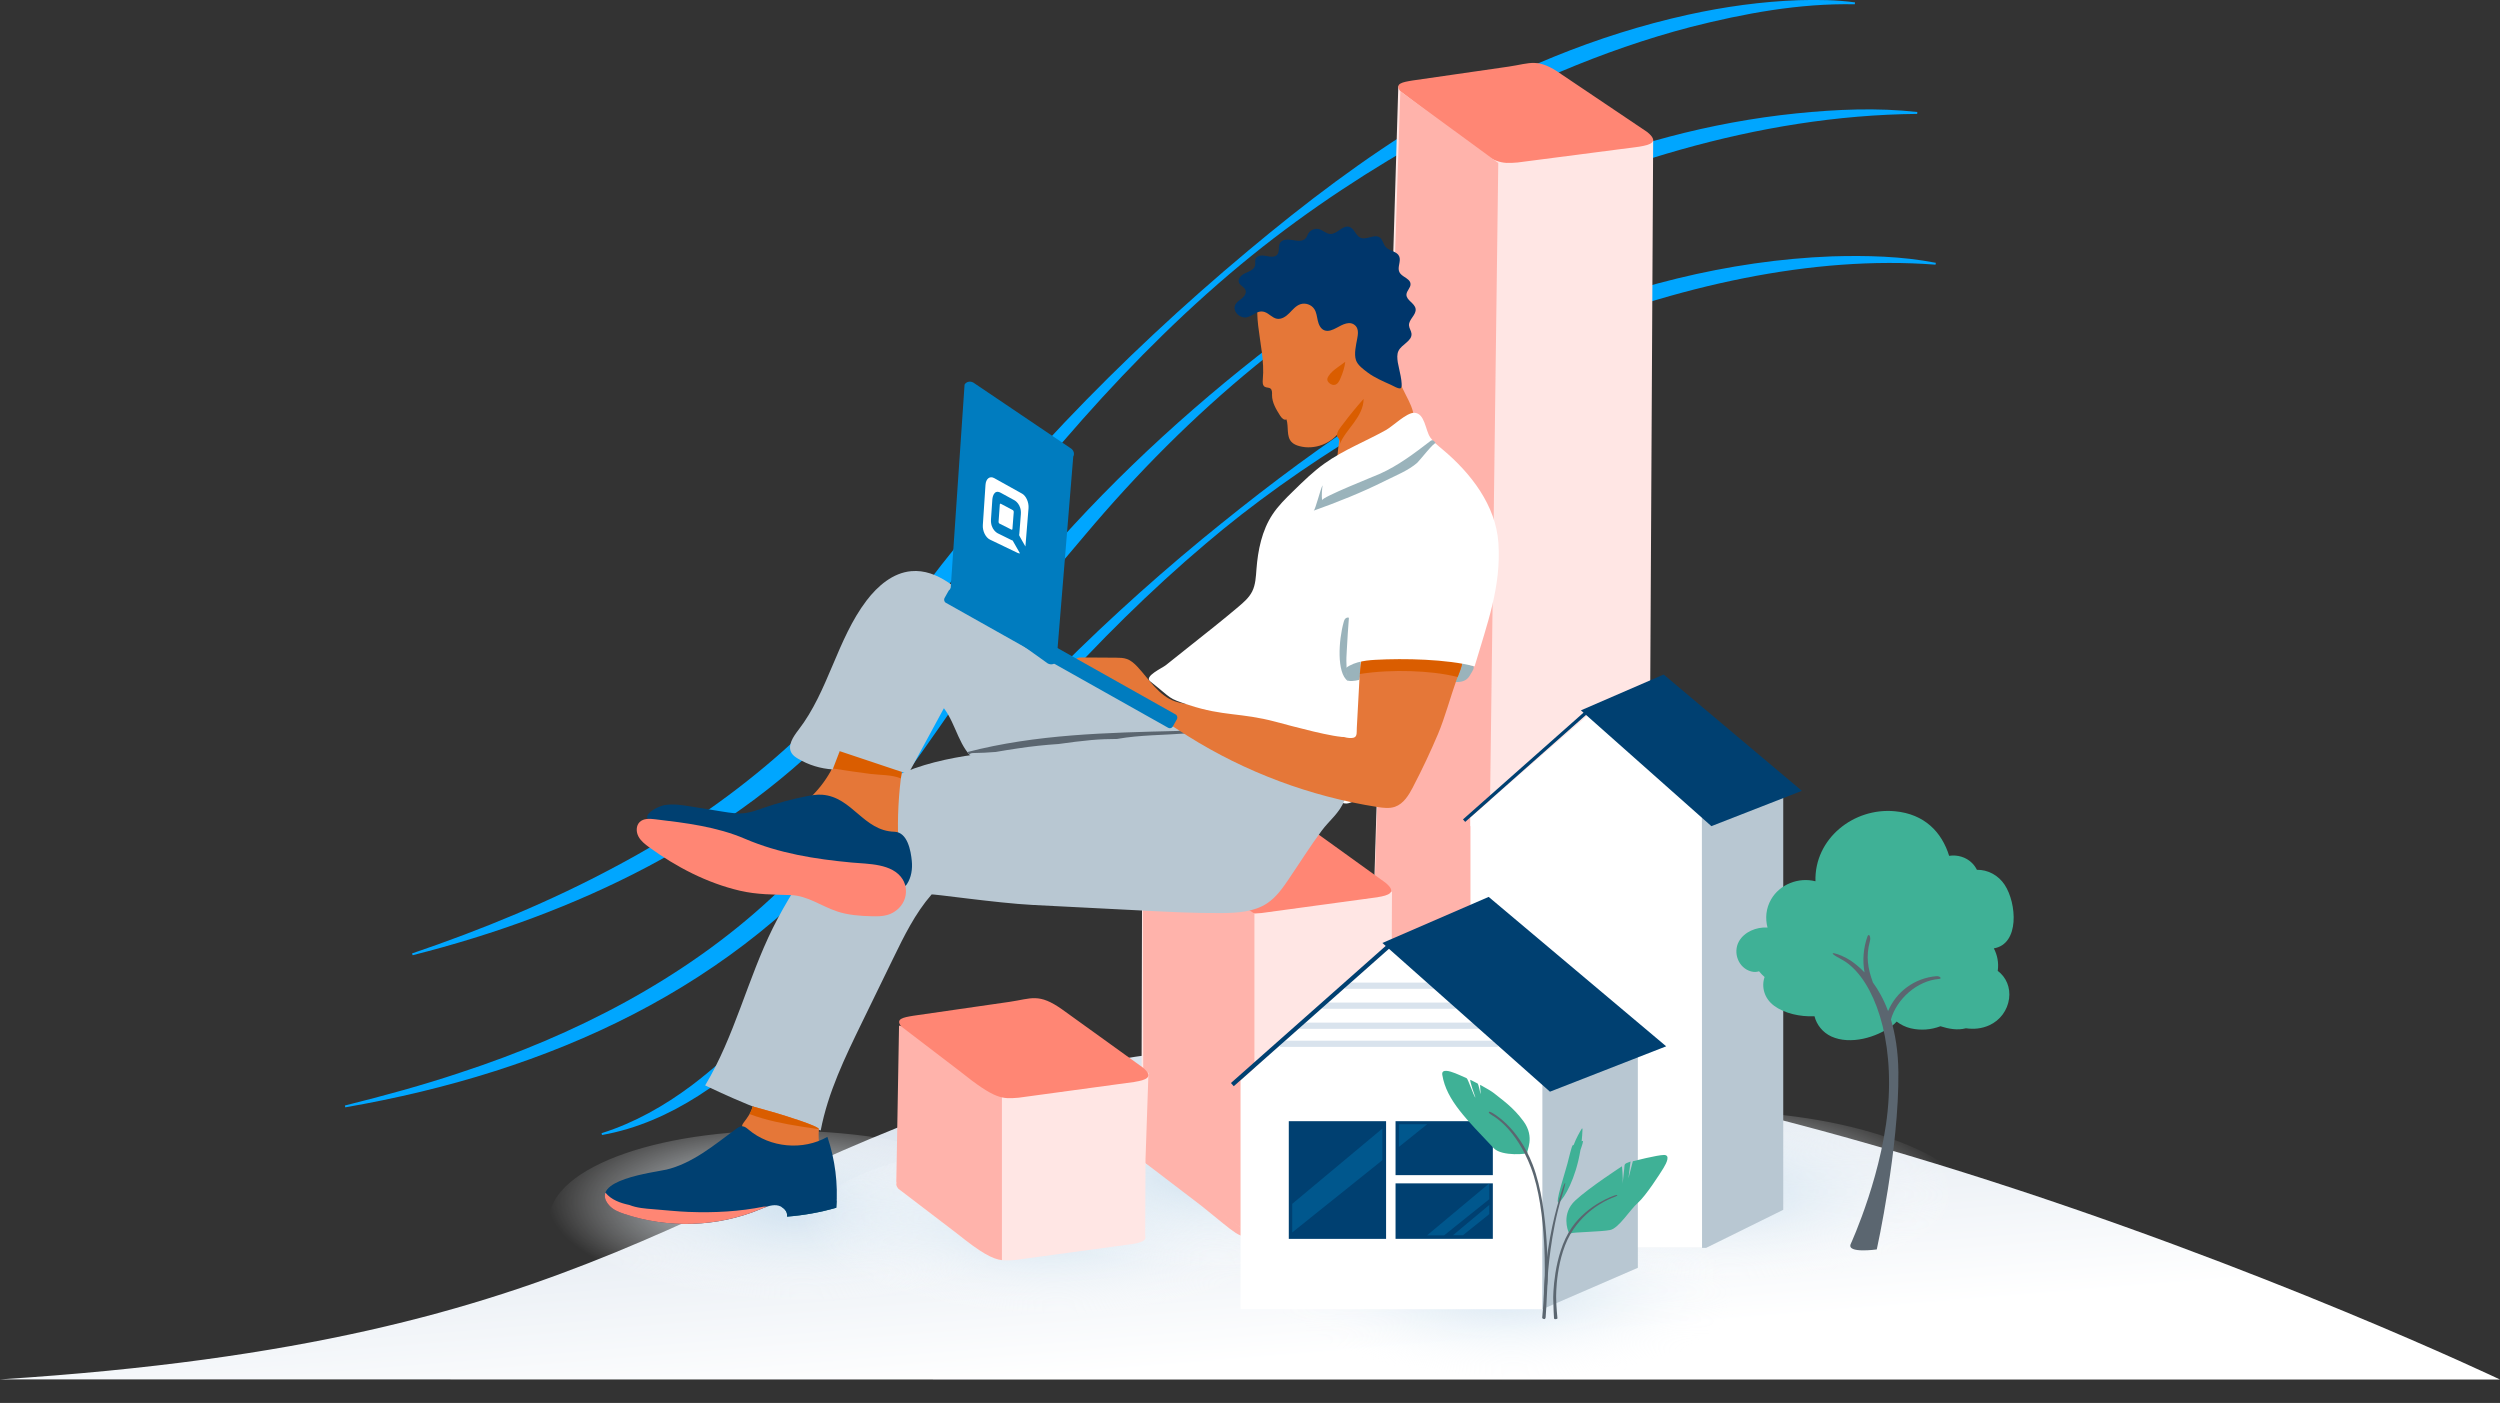
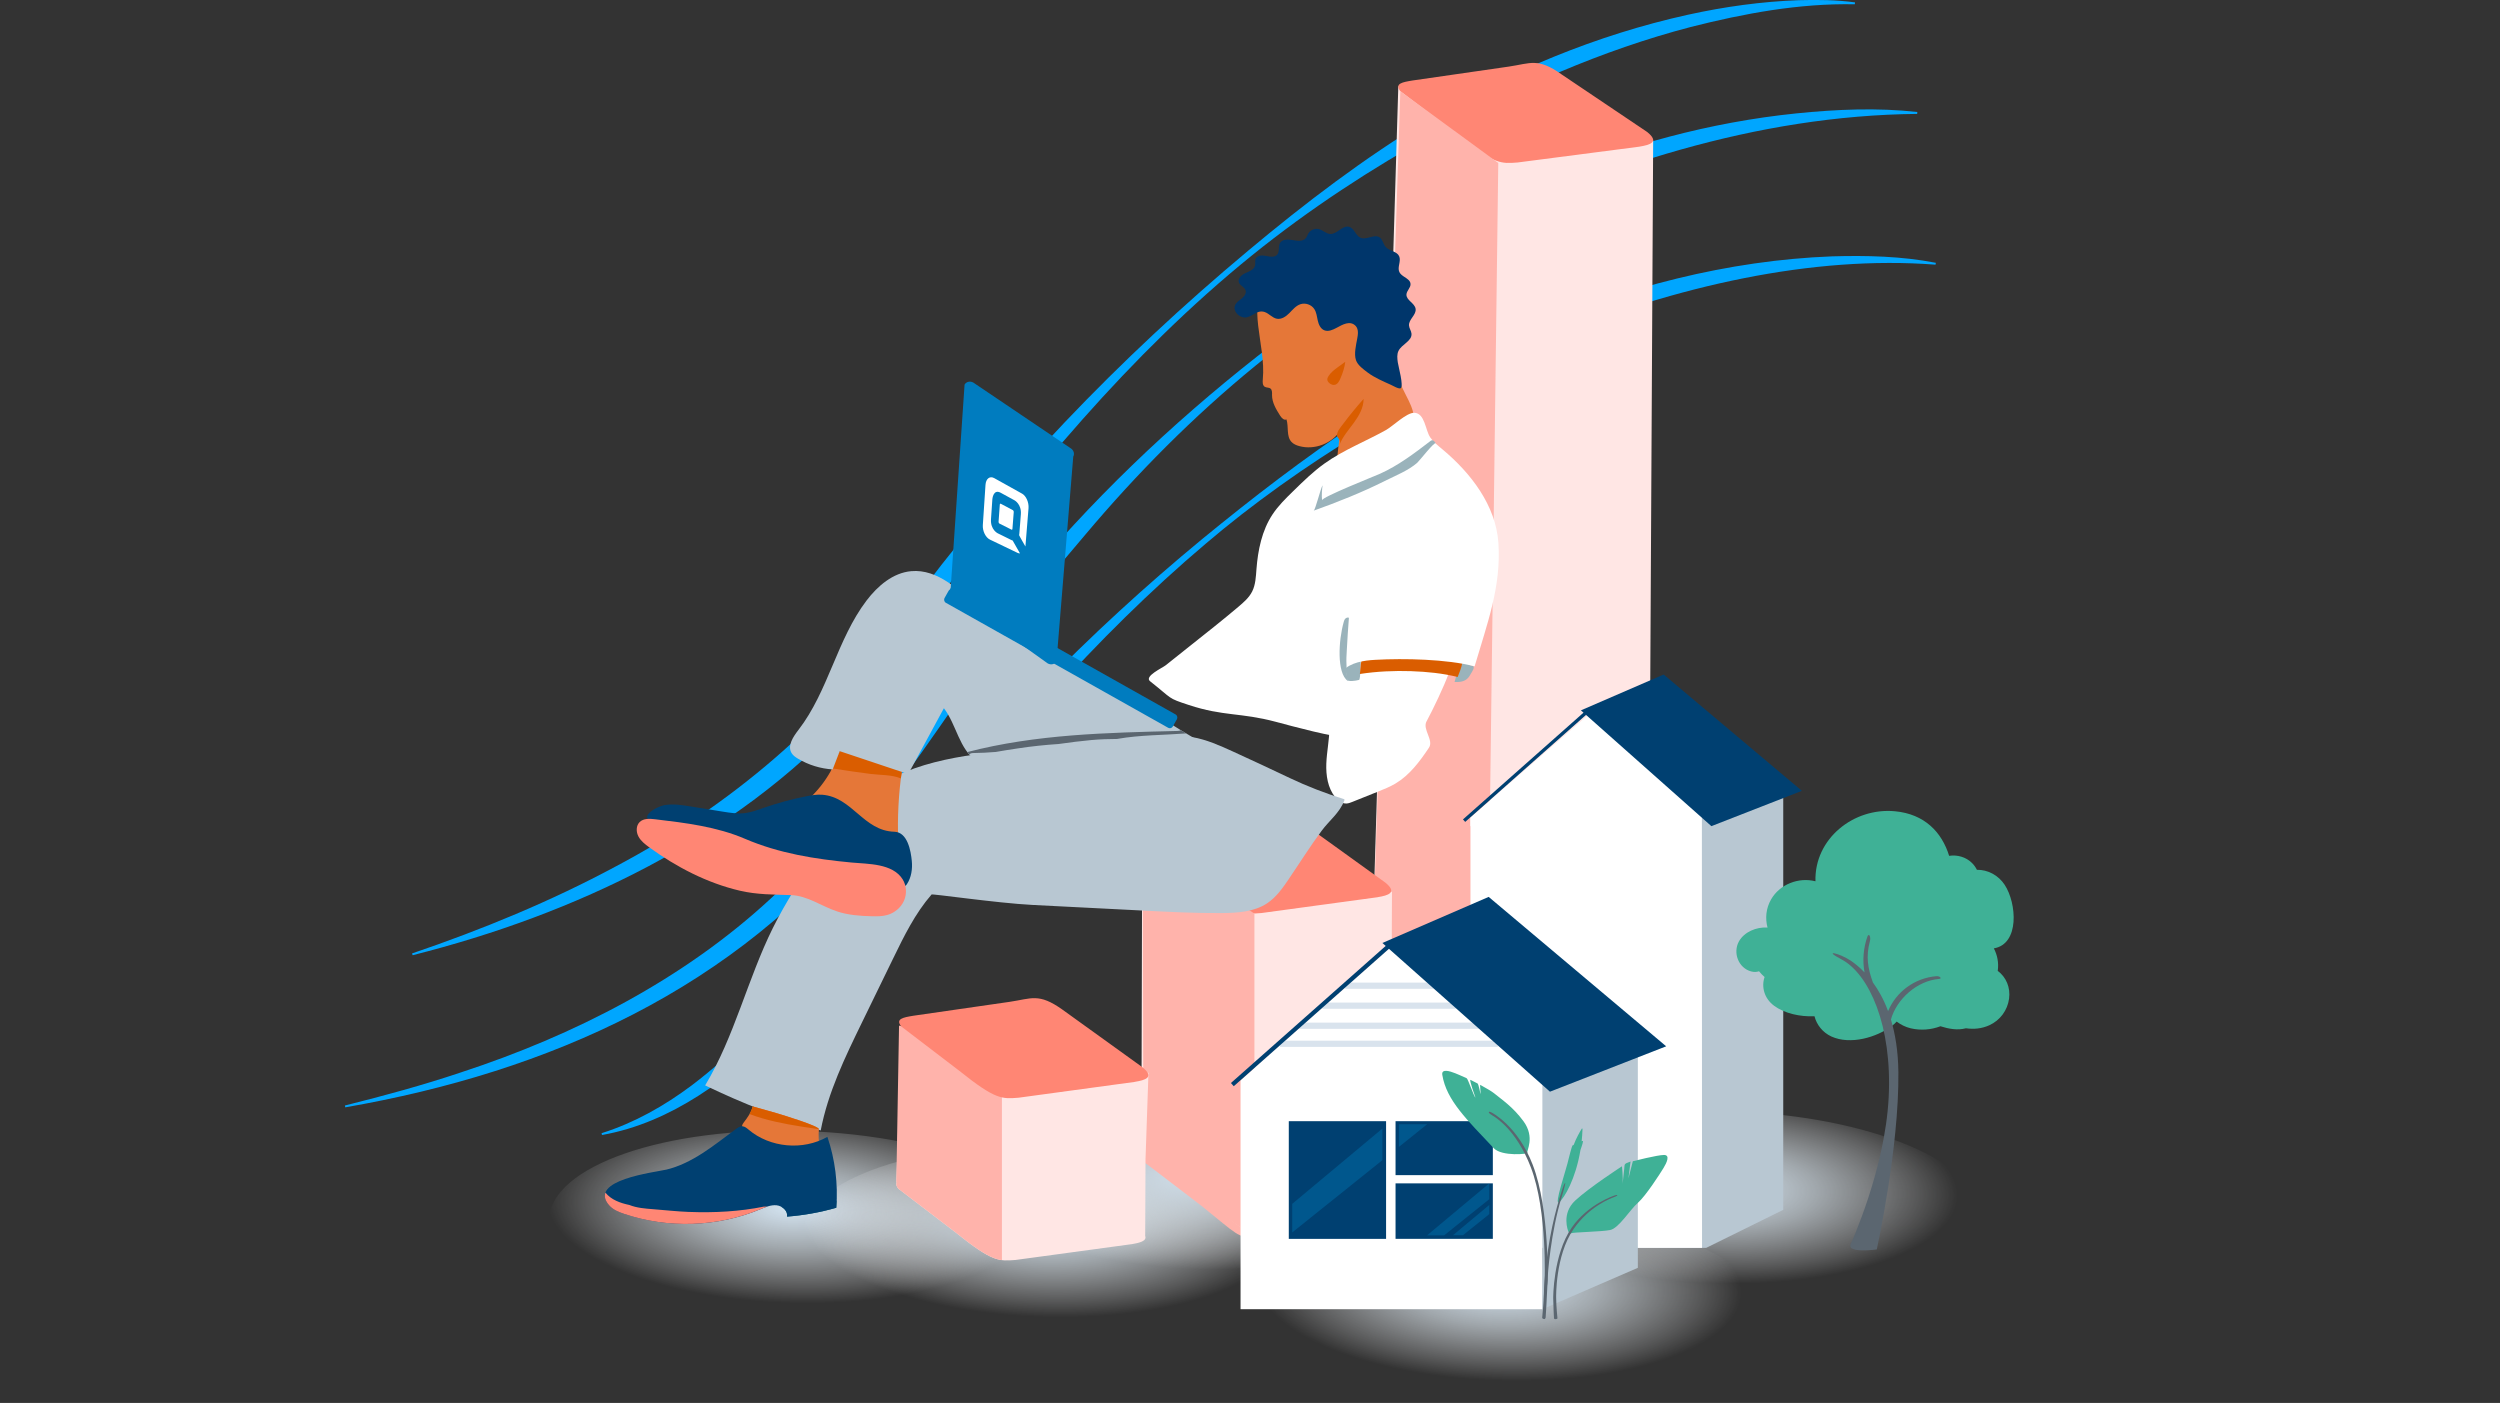
<svg xmlns="http://www.w3.org/2000/svg" xmlns:xlink="http://www.w3.org/1999/xlink" id="Layer_2" viewBox="0 0 805.33 451.94">
  <rect x="0" y="0" width="805.33" height="451.94" fill="#333333" stroke="none" />
  <defs>
    <linearGradient id="linear-gradient" x1="402.74" y1="445.33" x2="394.89" y2="349.17" gradientTransform="matrix(1, 0, 0, 1, 0, 0)" gradientUnits="userSpaceOnUse">
      <stop offset=".07" stop-color="#fff" />
      <stop offset="1" stop-color="#dae3ed" />
    </linearGradient>
    <radialGradient id="radial-gradient" cx="897.66" cy="1385.25" fx="897.66" fy="1385.25" r="56.54" gradientTransform="translate(1012.25 -846.88) rotate(90) scale(1.38 .54)" gradientUnits="userSpaceOnUse">
      <stop offset="0" stop-color="#d3e4f1" />
      <stop offset=".13" stop-color="#d7e6f2" stop-opacity=".89" />
      <stop offset=".42" stop-color="#e3eef6" stop-opacity=".62" />
      <stop offset=".83" stop-color="#f6f9fc" stop-opacity=".19" />
      <stop offset="1" stop-color="#fff" stop-opacity="0" />
    </radialGradient>
    <radialGradient id="radial-gradient-2" cx="1063.71" cy="1391.97" fx="1063.71" fy="1391.97" r="56.54" gradientTransform="translate(1245.04 -1051.68) rotate(90) scale(1.38 .54)" xlink:href="#radial-gradient" />
    <radialGradient id="radial-gradient-3" cx="956.84" cy="1385.94" fx="956.84" fy="1385.94" gradientTransform="translate(1094.44 -924.27) rotate(90) scale(1.38 .54)" xlink:href="#radial-gradient" />
    <radialGradient id="radial-gradient-4" cx="993.21" cy="1379.34" fx="993.21" fy="1379.34" r="56.54" gradientTransform="translate(1141.72 -989.99) rotate(90) scale(1.38 .54)" xlink:href="#radial-gradient" />
    <radialGradient id="radial-gradient-5" cx="1113.38" cy="1378.94" fx="1113.38" fy="1378.94" r="56.54" gradientTransform="translate(1307.78 -1151.8) rotate(90) scale(1.38 .54)" xlink:href="#radial-gradient" />
  </defs>
  <g id="Illustration">
    <g>
-       <path d="M337.72,346.5C221.36,380.16,194.72,432.01,0,444.34c14.01,.06,681.64,.05,681.64,.05h123.69s-304.32-145.11-467.6-97.89Z" style="fill:url(#linear-gradient);" />
      <path d="M617.58,36.69c-51.69,.5-101.91,17-148.05,39.37-46.74,22.39-86.78,56.78-119.98,96.25-8.39,9.79-16.51,19.81-24.28,30.09-15.65,20.66-29.21,42.84-45.74,62.96-42.29,53.11-102.66,79.93-168.31,91.35l-.12-.59c12.57-3.14,25.06-6.53,37.3-10.64,36.53-11.96,71.74-29.93,99.99-56.13,19.02-17.35,34.48-37.96,49.24-59.03,14.85-21.26,30.65-42.16,48.29-61.25,24.32-26.29,51.54-49.64,80.61-70.42,44.54-32.81,96.68-56.42,152.09-62.12,12.96-1.31,26.05-1.9,39.01-.45l-.05,.6h0Z" style="fill:#00a6ff;" />
      <path d="M597.48,1.38c-17.84-.36-35.59,2.94-52.82,7.31-28.75,7.5-56.04,19.65-81.97,34.04-20.76,11.43-40.97,24.67-59.43,39.57-39.47,31.93-72,71.56-102.15,112.13-8.83,12.04-17.24,24.92-27.59,35.74-37.08,40.12-88.37,64.35-140.61,77.54l-.17-.58c22.64-7.71,44.76-16.81,65.68-28.06,36.73-19.44,69.04-46.67,92.62-80.93,31.83-43.62,69.58-82.76,110.99-117.35,18.33-15.34,37.67-30.07,58.18-42.39,25.89-15.37,54.07-27.15,83.52-33.65,11.77-2.59,23.76-4.27,35.8-4.69,6.02-.17,12.04-.1,18.03,.71l-.07,.6h0Z" style="fill:#00a6ff;" />
      <path d="M623.49,85.26c-78.98-6.13-175.74,39.35-235.03,89.83-36.03,30.46-66.87,66.6-95.48,103.97-13.39,17.88-25.89,36.56-41.83,52.36-15.73,15.76-34.85,30.25-57.23,34.2l-.14-.58c10.61-3.34,20.25-8.83,29.01-15.38,26.43-19.97,45.37-48.3,65.55-74.16,28.96-37.59,62.32-71.68,98.92-101.85,32.32-26.52,66.64-51.28,105.26-67.91,30.88-13.18,63.99-21.87,97.63-23.16,11.18-.33,22.44-.06,33.45,2.08l-.11,.59h0Z" style="fill:#00a6ff;" />
      <ellipse cx="257.97" cy="395.56" rx="31.24" ry="81.17" transform="translate(-146.01 640.13) rotate(-88.08)" style="fill:url(#radial-gradient);" />
      <ellipse cx="487.1" cy="420.6" rx="31.24" ry="81.17" transform="translate(50.42 893.34) rotate(-88.08)" style="fill:url(#radial-gradient-2);" />
      <ellipse cx="339.78" cy="400.08" rx="31.24" ry="81.17" transform="translate(-71.46 726.27) rotate(-88.08)" style="fill:url(#radial-gradient-3);" />
      <ellipse cx="390.66" cy="384.7" rx="31.24" ry="81.17" transform="translate(-6.91 762.26) rotate(-88.08)" style="fill:url(#radial-gradient-4);" />
      <ellipse cx="556.94" cy="389.23" rx="31.24" ry="81.17" transform="translate(149.27 932.82) rotate(-88.08)" style="fill:url(#radial-gradient-5);" />
      <path d="M524.54,370.92l-47.5,13.18c-5.5-1.47-33.4-23.61-33.4-23.61-1.89-2.44,3.66-2.4,7.1-2.96l30.96-4.47c7.01-1.03,9.32-2.92,16.93,2.47l29.53,11.51c3.98,3.23-.19,3.31-3.62,3.87Z" style="fill:#ffb3ab;" />
      <path d="M532.54,45.04l-1.75,325.95c0,1.63-1.19,3.03-2.83,3.34l-49.57,8.65-37.88-26.42,9.93-328.78,82.09,17.27Z" style="fill:#ffe6e4;" />
      <path d="M528.16,47.24l-39.27,5.1c-5.28,.4-7.37,.73-19.03-8.63l-18.78-14.34c-1.89-2.44,.57-2.89,4-3.45l30.96-4.47c7.01-1.03,9.32-2.92,16.93,2.47l27.67,18.62c3.98,3.23,.95,4.13-2.49,4.69Z" style="fill:#ff8674;" />
      <polygon points="440.51 356.56 478.39 382.98 482.64 52.5 451.09 29.38 440.51 356.56" style="fill:#ffb3ab;" />
      <path d="M435.28,389.33l-31.19,9.09c-5.28,.4-5.33-.57-16.99-9.93l-18.78-14.34c-1.89-2.44,.57-2.89,4-3.45l30.96-4.47c7.01-1.03,9.32-2.92,16.93,2.47l25.85,18.62c3.98,3.23-7.36,1.44-10.79,2Z" style="fill:#ffb3ab;" />
      <path d="M448.4,287.31l-.43,99.8c0,1.63-1.19,3.03-2.82,3.34l-41.06,7.96-36.42-25.74,.25-95.79,80.48,10.42Z" style="fill:#ffe6e4;" />
      <path d="M443.8,289.02l-37.46,5.1c-5.28,.4-7.37,.73-19.03-8.63l-21.5-14.34c-1.89-2.44,.57-2.89,4-3.45l33.68-4.47c7.01-1.03,9.32-2.92,16.93,2.47l25.85,18.62c3.98,3.23,.95,4.13-2.49,4.69Z" style="fill:#ff8674;" />
      <polygon points="368.33 374.15 404.09 398.42 404.09 294.28 368.11 271.16 368.33 374.15" style="fill:#ffb3ab;" />
      <path d="M288.86,380.97l-.13-.08,.88-25.74,80.35-9.6-.95,27.81-.11,24.78c.6,1.6-1.72,2.21-4.27,2.63l-37.46,5.1c-5.28,.4-7.37,.73-19.03-8.63l-18.78-14.34c-.67-.87-.79-1.48-.51-1.94Z" style="fill:#ffe6e4;" />
      <path d="M288.86,380.97l-.13-.08,.88-50.5,33.14,6.25v69.29c-3.11-.4-6.61-2.26-14.6-8.68l-18.78-14.34c-.67-.87-.79-1.48-.51-1.94Z" style="fill:#ffb3ab;" />
      <path d="M365.57,348.51l-37.46,5.1c-5.28,.4-7.37,.73-19.03-8.63l-18.78-14.34c-1.89-2.44,.57-2.89,4-3.45l30.96-4.47c7.01-1.03,9.32-2.92,16.93,2.47l25.85,18.62c3.98,3.23,.95,4.13-2.49,4.69Z" style="fill:#ff8674;" />
      <g>
        <path d="M459.53,232.37c-1.39,2.59,2.41,6.05,.78,8.49-2.95,4.41-6.22,8.83-10.78,11.54-1.75,1.04-3.64,1.8-5.53,2.56l-8.35,3.35c-.62,.25-1.25,.5-1.91,.53-1.44,.06-2.72-.92-3.63-2.04-2.4-2.97-3-7.02-2.86-10.83,.15-3.81,.96-7.59,1.01-11.4,.05-3.22-.44-6.46,.1-9.63,.47-2.77,1.71-5.36,3.06-7.83,.91-1.66,1.9-3.31,3.27-4.61,1.22-1.16,2.71-1.99,4.19-2.81,6.71-3.69,13.56-7.11,20.54-10.26,3-1.35,20.32-8.23,19.68-.4-.13,1.58-1.76,3.61-2.44,5.06-.87,1.88-1.66,3.79-2.4,5.72-1.44,3.73-6.25,3.46-7.62,7.22-1.52,4.18-4.99,11.43-7.1,15.35Z" style="fill:#fff;" />
-         <path d="M435.44,213.45c-.97,.46-1.86,1.17-2.33,2.14-.23,.48-.35,1.02-.35,1.56,0,.6,.17,1.22,.6,1.63,.57,.55,1.44,.63,2.23,.59,.75-.04,1.49-.16,2.21-.35,.47-.22,.58-5.7,.54-6.36-.96,.02-2.02,.39-2.9,.8Z" style="fill:#9ab3bb;" />
+         <path d="M435.44,213.45c-.97,.46-1.86,1.17-2.33,2.14-.23,.48-.35,1.02-.35,1.56,0,.6,.17,1.22,.6,1.63,.57,.55,1.44,.63,2.23,.59,.75-.04,1.49-.16,2.21-.35,.47-.22,.58-5.7,.54-6.36-.96,.02-2.02,.39-2.9,.8" style="fill:#9ab3bb;" />
        <path d="M468.56,219.69c1.64,.06,3.25-.05,4.42-1.39,.31-.36,.56-.78,.79-1.2,.36-.64,1.72-2.43,.42-2.65-1.62-.27-2.99-2.24-3.83-.76-.23,.4-1.85,6-1.8,6Z" style="fill:#9ab3bb;" />
        <path d="M268.98,386.91c-5.69,1.56-11.5,1.84-17.35,1.83,1.22,.64,2.13,1.85,1.89,3.18,5.37-.41,10.7-1.37,15.87-2.86,.06-.78,.09-1.56,.12-2.35-.16,.08-.34,.15-.53,.2Z" style="fill:#196b7b;" />
        <path d="M415.23,283.07c-1.98,2.9-4.03,5.87-6.94,7.84-4.25,2.87-9.69,3.18-14.82,3.22-8.4,.06-16.8-.37-25.19-.8l-35.67-1.82c-11.59-.59-33.16-3.78-32.54-3.34-5.28,6.07-8.86,13.4-12.38,20.63l-10.02,20.57c-5.45,11.19-10.96,22.55-13.29,34.78-12.76-3.85-25.23-8.71-37.23-14.51,9.48-15.78,13.63-34.18,21.8-50.68,4.12-8.32,9.23-16.1,14.33-23.86,4.19-6.38,8.46-12.84,14.19-17.88,13.42-11.8,32.5-14.02,50.29-15.71,13.94-1.32,27.88-2.64,41.81-3.96,4.85-.46,9.77-.92,14.57-.09,4.53,.79,8.79,2.69,12.97,4.6,6.14,2.8,12.25,5.66,18.35,8.56,5.54,2.64,11.53,4.95,17.36,6.76,.1,.03,.21,.07,.26,.16,.06,.11,.02,.24-.03,.35-1.62,4.11-4.76,6.3-7.29,9.71-3.71,4.99-7.03,10.32-10.54,15.46Z" style="fill:#b8c7d2;" />
        <path d="M290.54,248.21s-12.56-5.47-20.04-6.25c-.15,.37-2.79,6.25-2.93,6.5-1.84,3.29-4.2,6.29-6.97,8.84,5.26,1.7,10.55,3.42,15.36,6.16,4.45,2.54,8.49,5.95,13.4,7.43-.33-7.2,.11-15.55,1.19-22.67Z" style="fill:#e57738;" />
        <path d="M280.5,249.32c-4.17-.53-8.34-1.15-12.49-1.81,.79-1.74,2.37-5.26,2.49-5.55,7.48,.79,20.04,6.25,20.04,6.25-.13,.83-.24,1.68-.35,2.53-3.05-1.23-6.48-1.02-9.69-1.43Z" style="fill:#da5d00;" />
        <path d="M214.24,259.33c2.7-.43,5.45,0,8.14,.44l10.43,1.68c2.39,.39,4.83,.77,7.23,.47,2.02-.26,3.95-.99,5.87-1.66,4.51-1.57,9.12-2.83,13.8-3.75,1.7-.33,3.42-.63,5.15-.5,9.69,.73,13.25,11.65,23.25,11.92,4.24,.12,5.3,6.17,5.61,9.4,.25,2.59-.14,5.31-1.57,7.48-.15,.23-.33,.47-.58,.58-.22,.1-.46,.1-.7,.1-1.83,0-3.76-.2-5.28-1.24-.55-.38-1.03-.85-1.6-1.2-.58-.34-1.23-.54-1.87-.73-6.29-1.88-11.96-2.86-18.48-3.57-4.63-.5-8.83-1.92-13.09-3.76-3.26-1.41-6.54-2.81-9.79-4.24-2.95-1.29-6.38-1.76-9.55-2.42-6.62-1.38-13.28-2.57-19.96-3.55-6.45-.95-.16-4.96,2.98-5.46Z" style="fill:#004071;" />
        <path d="M269.64,293.59c-5.03-1.66-9.5-5.07-14.86-5.25-5.65-.19-10.93-.12-16.5-1.43-10.55-2.48-20.39-7.61-29.12-13.95-1.35-.98-2.72-2.04-3.5-3.51-.78-1.47-.8-3.48,.4-4.65,1.25-1.22,3.25-1.1,4.99-.89,9.85,1.17,19.85,2.39,28.96,6.3,10.91,4.68,22.49,6.53,34.37,7.64,5.27,.49,13.13,.25,16.37,5.37,1.3,2.05,1.43,4.75,.44,6.96s-3.03,3.9-5.36,4.56c-1.58,.45-3.25,.45-4.89,.41-3.82-.08-7.68-.36-11.31-1.56Z" style="fill:#ff8674;" />
        <path d="M315.57,196.03c-6.42-5.78-13.44-12.81-22.04-12.04-5.88,.53-10.79,4.74-14.37,9.44-9.52,12.52-12.31,29.18-21.91,41.64-1.71,2.22-3.72,5.14-2.25,7.53,.48,.78,1.27,1.32,2.05,1.79,3.38,2.02,7.25,3.22,11.18,3.46l2.27-5.88,22.06,7.38,11.5-21.21c4.08,5.35,4.91,13.21,10.49,16.96,4,2.68,9.22,2.37,14.01,1.96l49.7-4.28c7.7-.66,12.1-1.77,5.89-5.31-6-3.42-17.92-11.46-24.31-14.34-15.81-7.12-31.31-15.44-44.28-27.09Z" style="fill:#b8c7d2;" />
        <path d="M360,238.01c7.3-1.27,14.74-1.19,22.11-1.75-.54-.32-1.1-.66-1.7-1.03-.3,.14-.64,.22-1.03,.23-22.74,.57-45.62,1.04-67.76,6.8,.19,.24,.4,.46,.6,.69,.36-.22,.79-.37,1.31-.37,2.42-.02,4.83-.16,7.23-.35,2.39-.44,4.79-.79,7.16-1.15,4.37-.67,8.71-1.12,13.09-1.41,3.53-.5,7.06-.96,10.6-1.28,2.78-.25,5.56-.33,8.34-.35,.02,0,.04-.01,.06-.02Z" style="fill:#5b6670; stroke:#525a60; stroke-miterlimit:10; stroke-width:0px;" />
        <path d="M239.57,361.63c-.19,.25-.39,.5-.47,.8-.2,.78,.44,1.52,1.05,2.04,3.86,3.26,8.85,4.82,13.79,5.87,3.39,.72,7.11,1.19,10.15-.48-.38-2-.48-4.06-.29-6.09,.1-1.05-11.97-4.68-13.31-5.09-1.54-.48-8.03-2.27-8.03-2.27-.52,2.04-1.73,3.7-2.9,5.2Z" style="fill:#e57738;" />
        <path d="M258.18,362.91c-5.63-.9-11.36-1.99-16.72-4.03,.43-.76,.79-1.57,1.01-2.46,0,0,6.49,1.79,8.03,2.27,1.33,.41,13.29,4,13.3,5.07-1.88-.28-3.75-.55-5.62-.85Z" style="fill:#da5d00;" />
        <path d="M214.5,376.81c8.52-2,15.48-7.89,22.53-13.09,.64-.47,1.36-.97,2.16-.91,.76,.06,1.38,.61,1.97,1.1,6.91,5.83,17.52,6.79,25.37,2.3,2.49,7.31,3.47,15.13,2.87,22.84-5.17,1.49-10.5,2.45-15.87,2.86,.33-1.83-1.52-3.46-3.38-3.65-1.85-.18-3.64,.62-5.36,1.33-13.77,5.69-29.6,6.21-43.71,1.44-1.8-.61-3.66-1.36-4.89-2.8-6.93-8.12,14.65-10.57,18.32-11.44Z" style="fill:#004071;" />
        <path d="M222.01,390.41c-3.89-.15-7.75-.59-11.63-.89-2.59-.2-5.25-.4-7.65-1.36-2.91-.61-5.83-1.65-7.71-3.98-.43,1.17-.16,2.51,1.17,4.06,1.24,1.45,3.09,2.19,4.89,2.8,14.11,4.77,29.94,4.25,43.71-1.44,.77-.32,1.55-.65,2.34-.91-.34,0-.68,0-1.01-.01-7.92,1.6-16.04,2.03-24.1,1.72Z" style="fill:#ff8674;" />
        <path d="M337.52,213.72l-30.35-21.71c-1.03-.58-1.43-1.81-.91-2.74l4.46-65.38c.53-.94,1.79-1.23,2.82-.65l31.28,21.11c1.03,.58,1.43,1.81,.91,2.74l-5.4,65.97c-.53,.94-1.79,1.23-2.82,.65Z" style="fill:#007cbf;" />
        <path d="M450.84,122.78c-3.7-9.77,1.93-21.12-1.33-31.04-1.89-5.76-6.6-10.24-11.87-13.23-2.42-1.37-5.06-2.49-7.84-2.63-4.48-.22-8.64,2.11-12.46,4.46-3.48,2.14-7.02,4.44-9.3,7.83-3.22,4.81-3.4,11.02-2.74,16.77,.66,5.75,2.03,11.49,1.49,17.26-.08,.86-.12,1.93,.62,2.39,.55,.34,1.33,.18,1.84,.57,.59,.45,.52,1.34,.51,2.09-.01,2.43,1.33,4.63,2.63,6.68,.46,.72,1.25,1.55,2.02,1.17,.77,2.39-.1,5.39,1.6,7.24,.65,.71,1.59,1.11,2.52,1.36,4.92,1.36,10.61-.84,13.35-5.15-.66,4.21-1.13,8.45-1.43,12.7,4.18,.51,8.47,1.02,12.55-.03,5.7-1.47,10.21-6.3,11.88-11.87,2.14-7.11-1.66-10.24-4.05-16.56Z" style="fill:#e57738;" />
        <path d="M439.26,128.51c.01,2.82-1.48,5.41-3.14,7.68-1.66,2.27-3.57,4.43-4.61,7.05,.68-1.7-.84-2.13-.82-2.99,.04-1.41,1.05-2.44,1.97-3.68,2.08-2.78,4.28-5.47,6.59-8.06Z" style="fill:#da5d00;" />
        <path d="M433.35,116.55c-.2,1.84-.83,3.67-1.56,5.35-.19,.45-.39,.9-.69,1.29s-.71,.71-1.19,.79c-.5,.08-1.02-.1-1.44-.38-.48-.31-.9-.8-.91-1.36,0-.42,.21-.81,.44-1.16,.76-1.14,1.76-1.93,2.85-2.72,.83-.6,1.66-1.21,2.49-1.81Z" style="fill:#da5d00;" />
        <path d="M452.39,89.2c-.66-.44-1.31-.91-1.62-1.58-.73-1.57,.67-3.54-.07-5.11-.76-1.61-3.17-1.62-4.34-2.97-.79-.92-.92-2.35-1.91-3.05-1.75-1.22-4.26,.95-6.21,.09-1.55-.69-1.96-2.99-3.58-3.5-2.15-.68-3.9,2.4-6.15,2.29-1.32-.07-2.33-1.21-3.6-1.55-1.31-.36-2.83,.27-3.5,1.45-.26,.45-.4,.98-.72,1.39-.93,1.2-2.76,.97-4.25,.68-1.49-.29-3.39-.35-4.13,.96-.63,1.11-.05,2.69-.85,3.69-.8,.99-2.34,.73-3.58,.46-1.25-.27-2.89-.26-3.39,.92-.28,.66-.04,1.44-.2,2.14-.3,1.33-1.82,1.9-3.07,2.45-1.25,.55-2.6,1.73-2.14,3.02,.37,1.05,1.78,1.44,2.14,2.49,.34,.98-.39,2.01-1.19,2.66-.8,.66-1.77,1.22-2.17,2.18-.8,1.91,1.25,3.95,3.13,3.97,2.33,.02,3.77-2.61,6.36-1.78,1.46,.47,2.49,1.92,4,2.18,1.51,.26,2.93-.75,4.01-1.84s2.09-2.36,3.54-2.84c1.61-.54,3.55,.13,4.48,1.56,.71,1.09,.83,2.45,1.12,3.73s.9,2.63,2.11,3.11c1.3,.52,2.73-.15,3.97-.81,1.82-.97,4.33-2.52,6.16-.56,.95,1.08,.72,2.72,.45,4.13-.37,2-1.07,4.85-.39,6.85,.56,1.66,2.38,2.94,3.78,4,2.17,1.64,5.01,2.84,7.47,3.95,.5,.22,2.58,1.46,3.15,1.1,1.05-.66-.75-7.04-.93-8.35-.17-1.24-.32-2.56,.23-3.68,1.05-2.15,4.4-3.16,4.19-5.54-.08-.92-.75-1.72-.81-2.65-.13-1.97,2.44-3.42,2.13-5.37-.29-1.85-3.03-2.73-2.95-4.6,.06-1.22,1.37-2.14,1.32-3.37-.04-1.08-1.03-1.66-1.99-2.31Z" style="fill:#00366b;" />
-         <path d="M455.21,253.47c-1.38,2.63-3.04,5.44-5.85,6.42-1.8,.62-3.77,.37-5.65,.07-21.61-3.39-42.52-11.21-61.04-22.84-1.56-.98-3.11-1.99-4.66-3l-4.46-2.91-14.36-9.36-7.18-4.68c-1.23-.8-2.44-1.74-3.74-2.44-.57-.3-1.88-.63-2.02-1.33-.1-.51,.2-1.05,.65-1.32,.48-.28,1.07-.29,1.63-.29,3.68,0,7.36,.03,11.04,.07,1.16,.01,2.33,.03,3.42,.42,1.35,.47,2.44,1.47,3.42,2.51,3.61,3.85,6.85,9.35,12.11,11.14,3.25,1.11,7.36,1.09,10.77,1.65,3.72,.6,7.44,1.25,11.15,1.93,9.84,1.8,19.65,3.88,29.19,6.88,1.75,.55,3.78,1.4,5.64,1.35,2.09-.05,1.7-1.44,1.8-3.27,.23-4.2,.45-8.39,.68-12.59,.13-2.4,.41-8.22,1.1-10.52,.69-2.28,4-2.18,5.85-2.32,3.45-.26,6.92-.45,10.37-.66,3.76-.23,11.82-1.84,14.9,.99,2.63,2.41,.19,6.93-.77,9.62-1.85,5.17-3.81,12.34-5.95,17.4-2.45,5.79-5.13,11.48-8.05,17.06Z" style="fill:#e57738;" />
        <path d="M454.65,216.21c4.99,.17,10.04,.67,14.91,1.87,1.08-2.71,2.76-6.54,.42-8.7-3.08-2.83-11.14-1.23-14.9-.99-3.46,.21-6.92,.4-10.37,.66-1.86,.14-5.17,.04-5.85,2.32-.38,1.25-.63,3.53-.8,5.74,5.48-.84,11.07-1.09,16.6-.91Z" style="fill:#da5d00;" />
        <rect x="299.49" y="209.7" width="84.38" height="4.92" rx="1.09" ry="1.09" transform="translate(535.53 564.56) rotate(-150.65)" style="fill:#007cbf;" />
        <path d="M460.73,140.92c1.08,1.51,2.55,2.68,3.98,3.87,9.2,7.7,17.14,18.09,17.97,30.06,.97,14.15-3.67,26.19-7.66,39.8-9.02-2.34-22.68-2.61-31.98-2.1-3.79,.21-7.91,.82-10.54,3.56,.77-4.43,1-8.95,.69-13.43-.47,4.04-.43,8.14,.12,12.18,.61,4.46,1.34,3.62-.74,7.61-2.06,3.97,1.6,10.66,1.13,14.9-3.12,.48-17.69-3.51-22.76-4.86-11.35-3.02-16.8-1.72-27.95-5.4-7.08-2.33-5.05-1.77-12.51-7.66-2.01-1.58,3.95-4.28,5.05-5.16,2.73-2.19,5.47-4.37,8.21-6.54,5.08-4.03,10.18-8.05,15.13-12.24,1.72-1.46,3.49-2.97,4.5-4.99,1.09-2.17,1.18-4.69,1.37-7.11,.47-6.2,1.75-12.52,5.18-17.7,1.85-2.8,4.27-5.17,6.68-7.52,3.19-3.12,6.4-6.26,10.03-8.86,6.16-4.41,13.28-7.14,19.86-10.82,2.23-1.25,6.61-5.62,9.09-5.54,3.46,.11,3.57,5.72,5.15,7.93Z" style="fill:#fff;" />
        <path d="M434.53,199c-.39-.18-.87,0-1.16,.29s-.41,.7-.52,1.09c-1.67,5.88-2.28,16.43,1.29,18.95-.36-.96-.31-4.15-.39-5.26-.1-1.54,.01-3.09,.1-4.64,.18-3.48,.41-6.96,.68-10.43Z" style="fill:#9ab3bb;" />
        <path d="M425.89,161.14c-.1-1.01,16.94-7.76,18.72-8.56,5.78-2.6,11.03-6.56,16.09-10.45,.18-.14,.37-.28,.6-.31,.54-.06,.87,.54,1.23,.95-.47-.54-5.28,5.68-5.99,6.3-2.83,2.5-7.11,4.19-10.46,5.87-7.4,3.71-15.11,6.77-22.9,9.56,.52-.19,2.24-7.17,2.86-8.18-.19,1.59-.34,3.2-.16,4.82Z" style="fill:#9ab3bb;" />
      </g>
      <g>
        <path d="M325.83,170.61l-3.89-1.96c-.17-.08-.29-.34-.27-.57l.4-5.54c.02-.23,.17-.35,.33-.26l3.9,2.07c.16,.09,.28,.34,.26,.57l-.42,5.44c-.02,.23-.16,.35-.32,.26Z" style="fill:#fff;" />
        <path d="M326.19,174.09s-.01,.05-.35-.11l-4.46-2.2s-2.37-1.16-2.15-4.51c.39-5.91,.44-6.46,.44-6.46,0,0,.25-3.38,2.66-2.09,2.36,1.27,4.5,2.46,4.5,2.46,0,0,2.28,1.24,2.02,4.5-.24,3.05-.49,6.21-.49,6.21,0,0-.03,.44-.08,.47-.06,.04,2.04,3.68,2.04,3.68,0-.04,0-.09,.01-.13l.99-12.2c.15-1.87-.77-3.97-2.07-4.69l-8.99-5.01c-1.41-.78-2.67,.19-2.8,2.17l-.86,12.95c-.13,1.92,.9,4.02,2.29,4.69l8.86,4.26c.28,.14,.56,.19,.82,.19l-2.38-4.18Z" style="fill:#fff;" />
      </g>
      <polygon points="574.44 255.92 505.61 246.6 505.61 401.98 549.6 401.98 574.44 389.72 574.44 255.92" style="fill:#b8c7d2; stroke:#b8c7d2; stroke-miterlimit:10; stroke-width:0px;" />
      <polygon points="473.7 401.98 548.28 401.98 548.23 257.46 473.68 263.28 473.7 401.98" style="fill:#fff;" />
      <g>
        <polygon points="473.68 263.28 511.72 230.22 550.82 263.28 548.24 263.42 473.68 266.13 473.68 263.28" style="fill:#fff;" />
        <polygon points="580.44 254.75 551.29 266.13 509.26 228.83 535.92 217.28 580.44 254.75" style="fill:#004071;" />
        <rect x="490.61" y="221.03" width="1.08" height="52.1" transform="translate(350.46 -284.41) rotate(48.47)" style="fill:#004071;" />
      </g>
      <g>
        <polygon points="399.62 348 447.56 305.54 496.85 348 496.85 421.73 399.62 421.73 399.62 348" style="fill:#fff;" />
        <g>
          <g>
            <polygon points="527.6 408.4 496.85 421.73 496.85 348.71 527.6 335.38 527.6 408.4" style="fill:#b8c7d2; stroke:#b8c7d2; stroke-miterlimit:10; stroke-width:0px;" />
            <rect x="415.16" y="361.17" width="31.34" height="37.91" style="fill:#004071;" />
            <rect x="449.55" y="361.17" width="31.34" height="17.38" style="fill:#004071;" />
            <rect x="449.55" y="381.2" width="31.34" height="17.87" style="fill:#004071;" />
            <line x1="433.34" y1="317.53" x2="461.87" y2="317.53" style="fill:none; stroke:#d9e3ed; stroke-miterlimit:10; stroke-width:2px;" />
            <line x1="425.97" y1="323.96" x2="468.94" y2="323.96" style="fill:none; stroke:#d9e3ed; stroke-miterlimit:10; stroke-width:2px;" />
            <line x1="418.56" y1="330.42" x2="476.43" y2="330.42" style="fill:none; stroke:#d9e3ed; stroke-miterlimit:10; stroke-width:2px;" />
            <line x1="412.31" y1="336.24" x2="482.49" y2="336.24" style="fill:none; stroke:#d9e3ed; stroke-miterlimit:10; stroke-width:2px;" />
            <polygon points="536.73 337.05 499.29 351.67 445.31 303.76 479.55 288.92 536.73 337.05" style="fill:#004071;" />
            <rect x="421.36" y="293.75" width="1.38" height="66.92" transform="translate(387.15 -205.69) rotate(48.47)" style="fill:#004071;" />
          </g>
          <polygon points="445.31 363.54 416.27 387.79 416.27 397.01 445.31 373.73 445.31 363.54" style="fill:#009ee2; opacity:.25;" />
          <polygon points="479.74 381.2 474.42 385.64 459.7 397.94 465.22 397.94 474.01 390.89 479.74 386.3 479.74 381.2" style="fill:#009ee2; opacity:.25;" />
          <polygon points="479.74 388.15 476.65 390.73 468.07 397.89 471.29 397.89 476.4 393.79 479.74 391.11 479.74 388.15" style="fill:#009ee2; opacity:.25;" />
          <polygon points="450.64 362.13 450.64 369.41 450.5 369.56 459.77 362.13 450.64 362.13" style="fill:#009ee2; opacity:.25;" />
        </g>
      </g>
      <g>
        <path d="M643.54,312.7c.36-2.6-.14-5.06-1.26-7.2,8.35-1.4,7.39-14.54,3.49-20.47-2.02-3.07-5.39-4.89-8.95-4.84-.38-.78-.9-1.52-1.56-2.18-1.92-1.92-4.74-2.73-7.38-2.32-2.37-7.65-7.93-13.47-17.47-14.36-13.31-1.25-25.99,8.87-25.59,22.56-5.4-1.39-11.51,.94-14.31,5.86-1.66,2.91-1.91,6.11-1.13,9.07-.07,0-.14-.02-.21-.03-3.39-.19-7.28,1.4-8.99,4.44-2.05,3.66-.18,8.6,3.92,9.7,.96,.26,1.81,.2,2.55-.06,.04,.05,.08,.11,.12,.16,.5,.62,1.06,1.18,1.66,1.7-1.08,3.14-.14,6.89,3.08,9.27,3.27,2.42,8.28,3.58,13,3.37,.69,2.75,2.64,5.24,5.46,6.53,6.06,2.75,14.55,.34,19.61-3.52,.52-.4,.98-.84,1.4-1.29,1.34,1.01,2.86,1.76,4.48,2.15,3.27,.78,6.62,.49,9.62-.65,2.66,.84,5.5,1.38,8.21,.65,2.52,.36,5.07,.15,7.55-.98,3.46-1.58,5.84-4.79,6.35-8.56,.48-3.52-.88-6.88-3.67-8.97Z" style="fill:#3fb196;" />
        <path d="M623.76,314.46c-6.94,.57-12.93,4.99-15.55,11.25-1.42-3.83-3.15-6.85-4.89-9.23-1.69-4.66-2.26-8.47-.97-13.26,.42-1.56-.37-2.67-.76-1.61-1.34,3.72-1.66,7.76-.97,11.63-1.82-1.91-3.45-3.11-4.45-3.79-3.6-2.4-9.26-3.72-3-.42,8.88,4.68,16.43,21.32,15.23,44.54-1.19,23.22-12.23,47.17-12.23,47.17-1.35,3.13,8.4,1.74,8.4,1.74,0,0,7.2-32.57,6.96-57.04-.07-6.8-1.01-12.41-2.4-17.02,1.85-6.65,8.49-12.5,15.48-13.07,1.12-.09,.29-.98-.84-.89Z" style="fill:#5b6670;" />
      </g>
      <g>
        <g>
          <path d="M505.18,396.59s-2.34-5.6,2.25-9.86,15.06-11.03,15.06-11.03c0,0,.36,3.7,.22,5.36-.14,1.66,.38-3.45,.53-4.78,.14-1.33-.18-1.33,2.01-2.11l-.68,5.43,1.42-5.53s7.94-2.02,10.03-2.02c2.09,0,.87,2.53-.16,4.22-1.03,1.69-5.65,8.92-8.27,11.22-2.61,2.3-6.12,8.17-8.91,8.74-2.78,.57-12.13,.69-12.62,1.06s-.89-.69-.89-.69Z" style="fill:#3fb196;" />
          <path d="M500.99,424.95h0c-.21,.01-.39-.14-.4-.35,0-.03-.21-3.35-.25-6.35,0-.14-.09-14,5.93-22.75,5.24-7.63,13.78-10.39,13.86-10.41,.21-.06,.8-.27,.86-.07,.06,.2-1.01,.6-1.2,.67-.73,.27-7.81,2.84-12.91,10.25-5.89,8.56-5.6,22-5.59,22.14,.03,2.98,.42,6.55,.42,6.58,.01,.21-.52,.29-.73,.3Z" style="fill:#5b6670; stroke:#525a60; stroke-miterlimit:10; stroke-width:0px;" />
        </g>
        <path d="M481.16,369.84c-8.55-9.11-15.2-15.32-16.55-23.58-.34-2.06,2.36-1.26,4.2-.52,.64,.26,2.02,.84,3.65,1.59,.41,.18,2.4,6.05,2.83,6.25,0,0-2.17-6.02-1.58-5.72,.65,.32,1.44,.72,2.26,1.16,.32,.17,.93,3.35,.93,3.35,.16,.09-.23-2.99-.06-2.9,1.6,.88,3.71,2.1,4.38,2.65,2.69,2.21,6.11,4.41,9.53,9.05,3.89,5.28,.83,9.75,1.28,10.17s-8.24,1.29-10.85-1.48Z" style="fill:#3fb196;" />
        <path d="M497.49,424.92h0c.21,.01,.39-.26,.42-.62,0-.06,.39-5.69,.58-10.77,0-.24,.83-23.75-4.73-38.26-4.84-12.65-13.23-16.88-13.31-16.92-.2-.09-.79-.42-.86-.08-.07,.34,.98,.96,1.17,1.07,.71,.41,7.66,4.4,12.37,16.69,5.43,14.2,4.43,37.01,4.43,37.24-.19,5.05-.76,11.13-.77,11.18-.02,.35,.51,.46,.71,.47Z" style="fill:#5b6670; stroke:#525a60; stroke-miterlimit:10; stroke-width:0px;" />
        <path d="M509.77,363.64c0-.1-.17-.15-.23-.06-.53,.86-1.81,3.05-2.62,5.26,0,0-.31,.06-.41,.22-.2,.31-1.09,3.73-1.16,4.06-.67,3.32-5.02,15.67-3.04,14.1,1.59-1.26,5.27-7.44,6.8-16.74,.06-.35,.72-1.86,.84-2.85,.03-.23-.45,.03-.45,.03,.14-1.29,.23-2.64,.28-4.02Z" style="fill:#3fb196;" />
        <path d="M503.7,381.91s-2.53,6.61-4.39,16.8c-1.86,10.19-2.18,20.08-1.9,20.37s1.12-6.09,1.12-6.52c0-2,1.01-15.59,4.57-27.11,.53-1.73,.66-2.22,1.01-3.64,.24-.98,.08-1.01-.42,.11Z" style="fill:#5b6670; stroke:#525a60; stroke-miterlimit:10; stroke-width:0px;" />
      </g>
    </g>
  </g>
</svg>